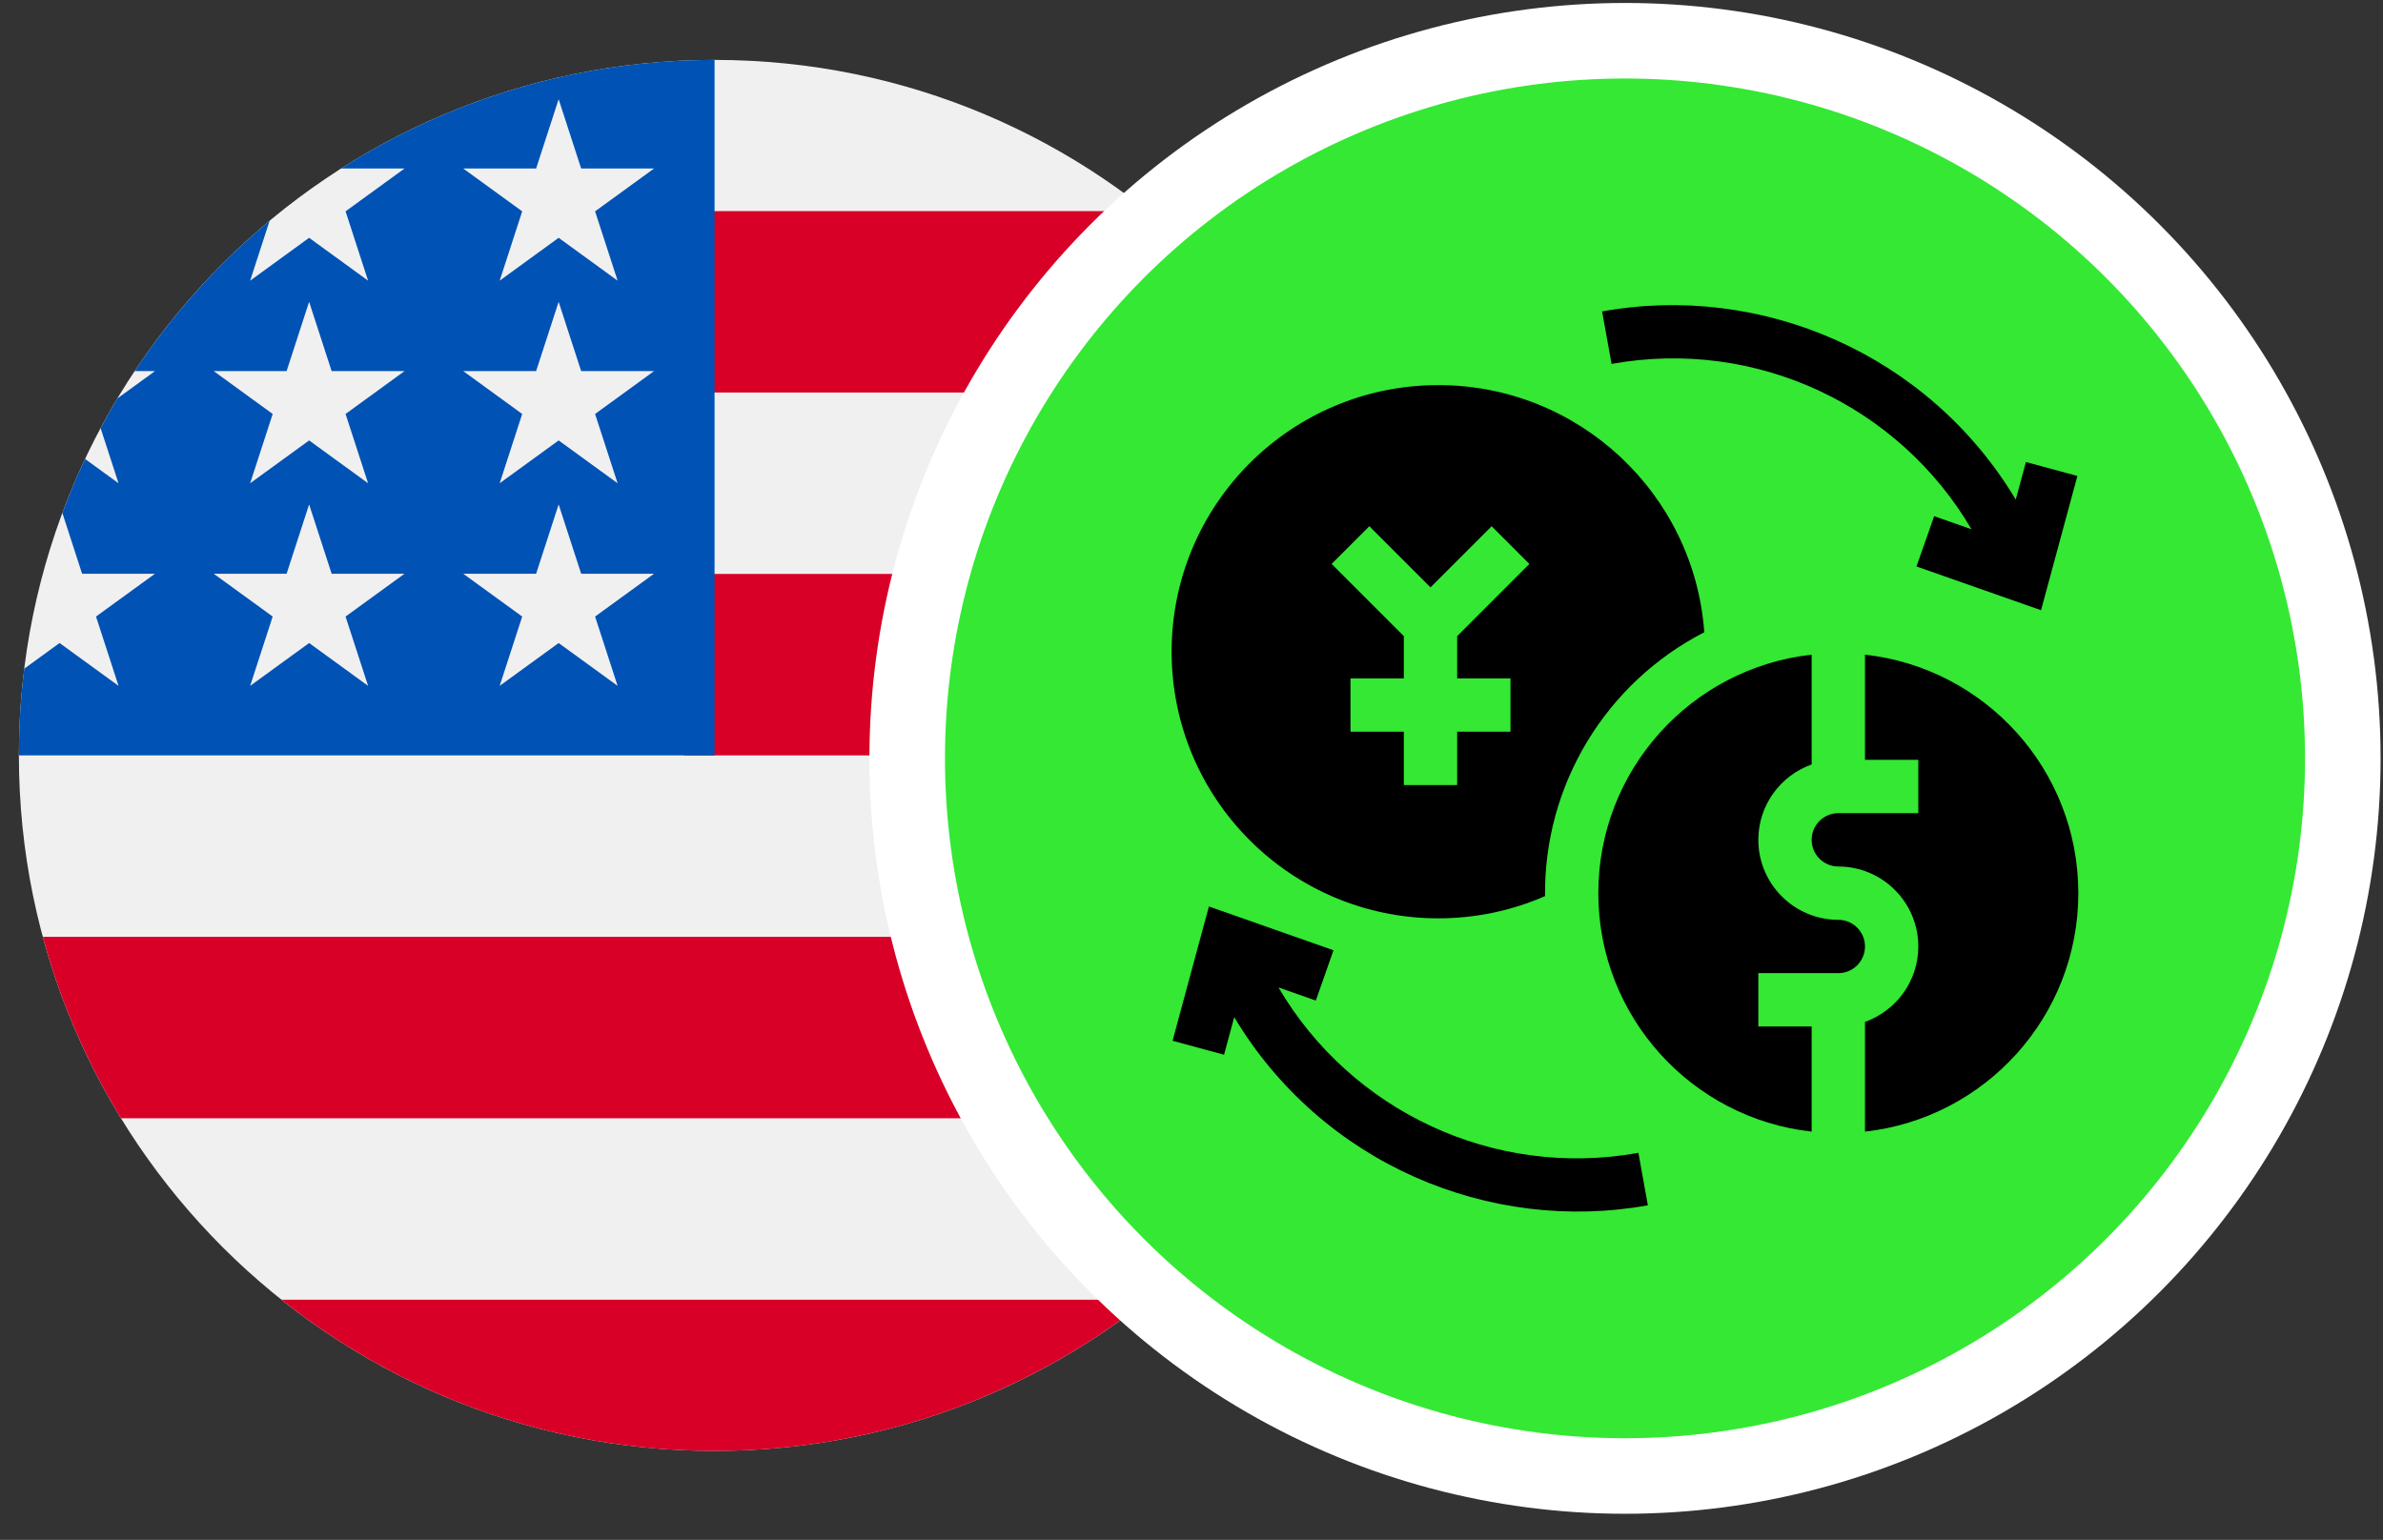
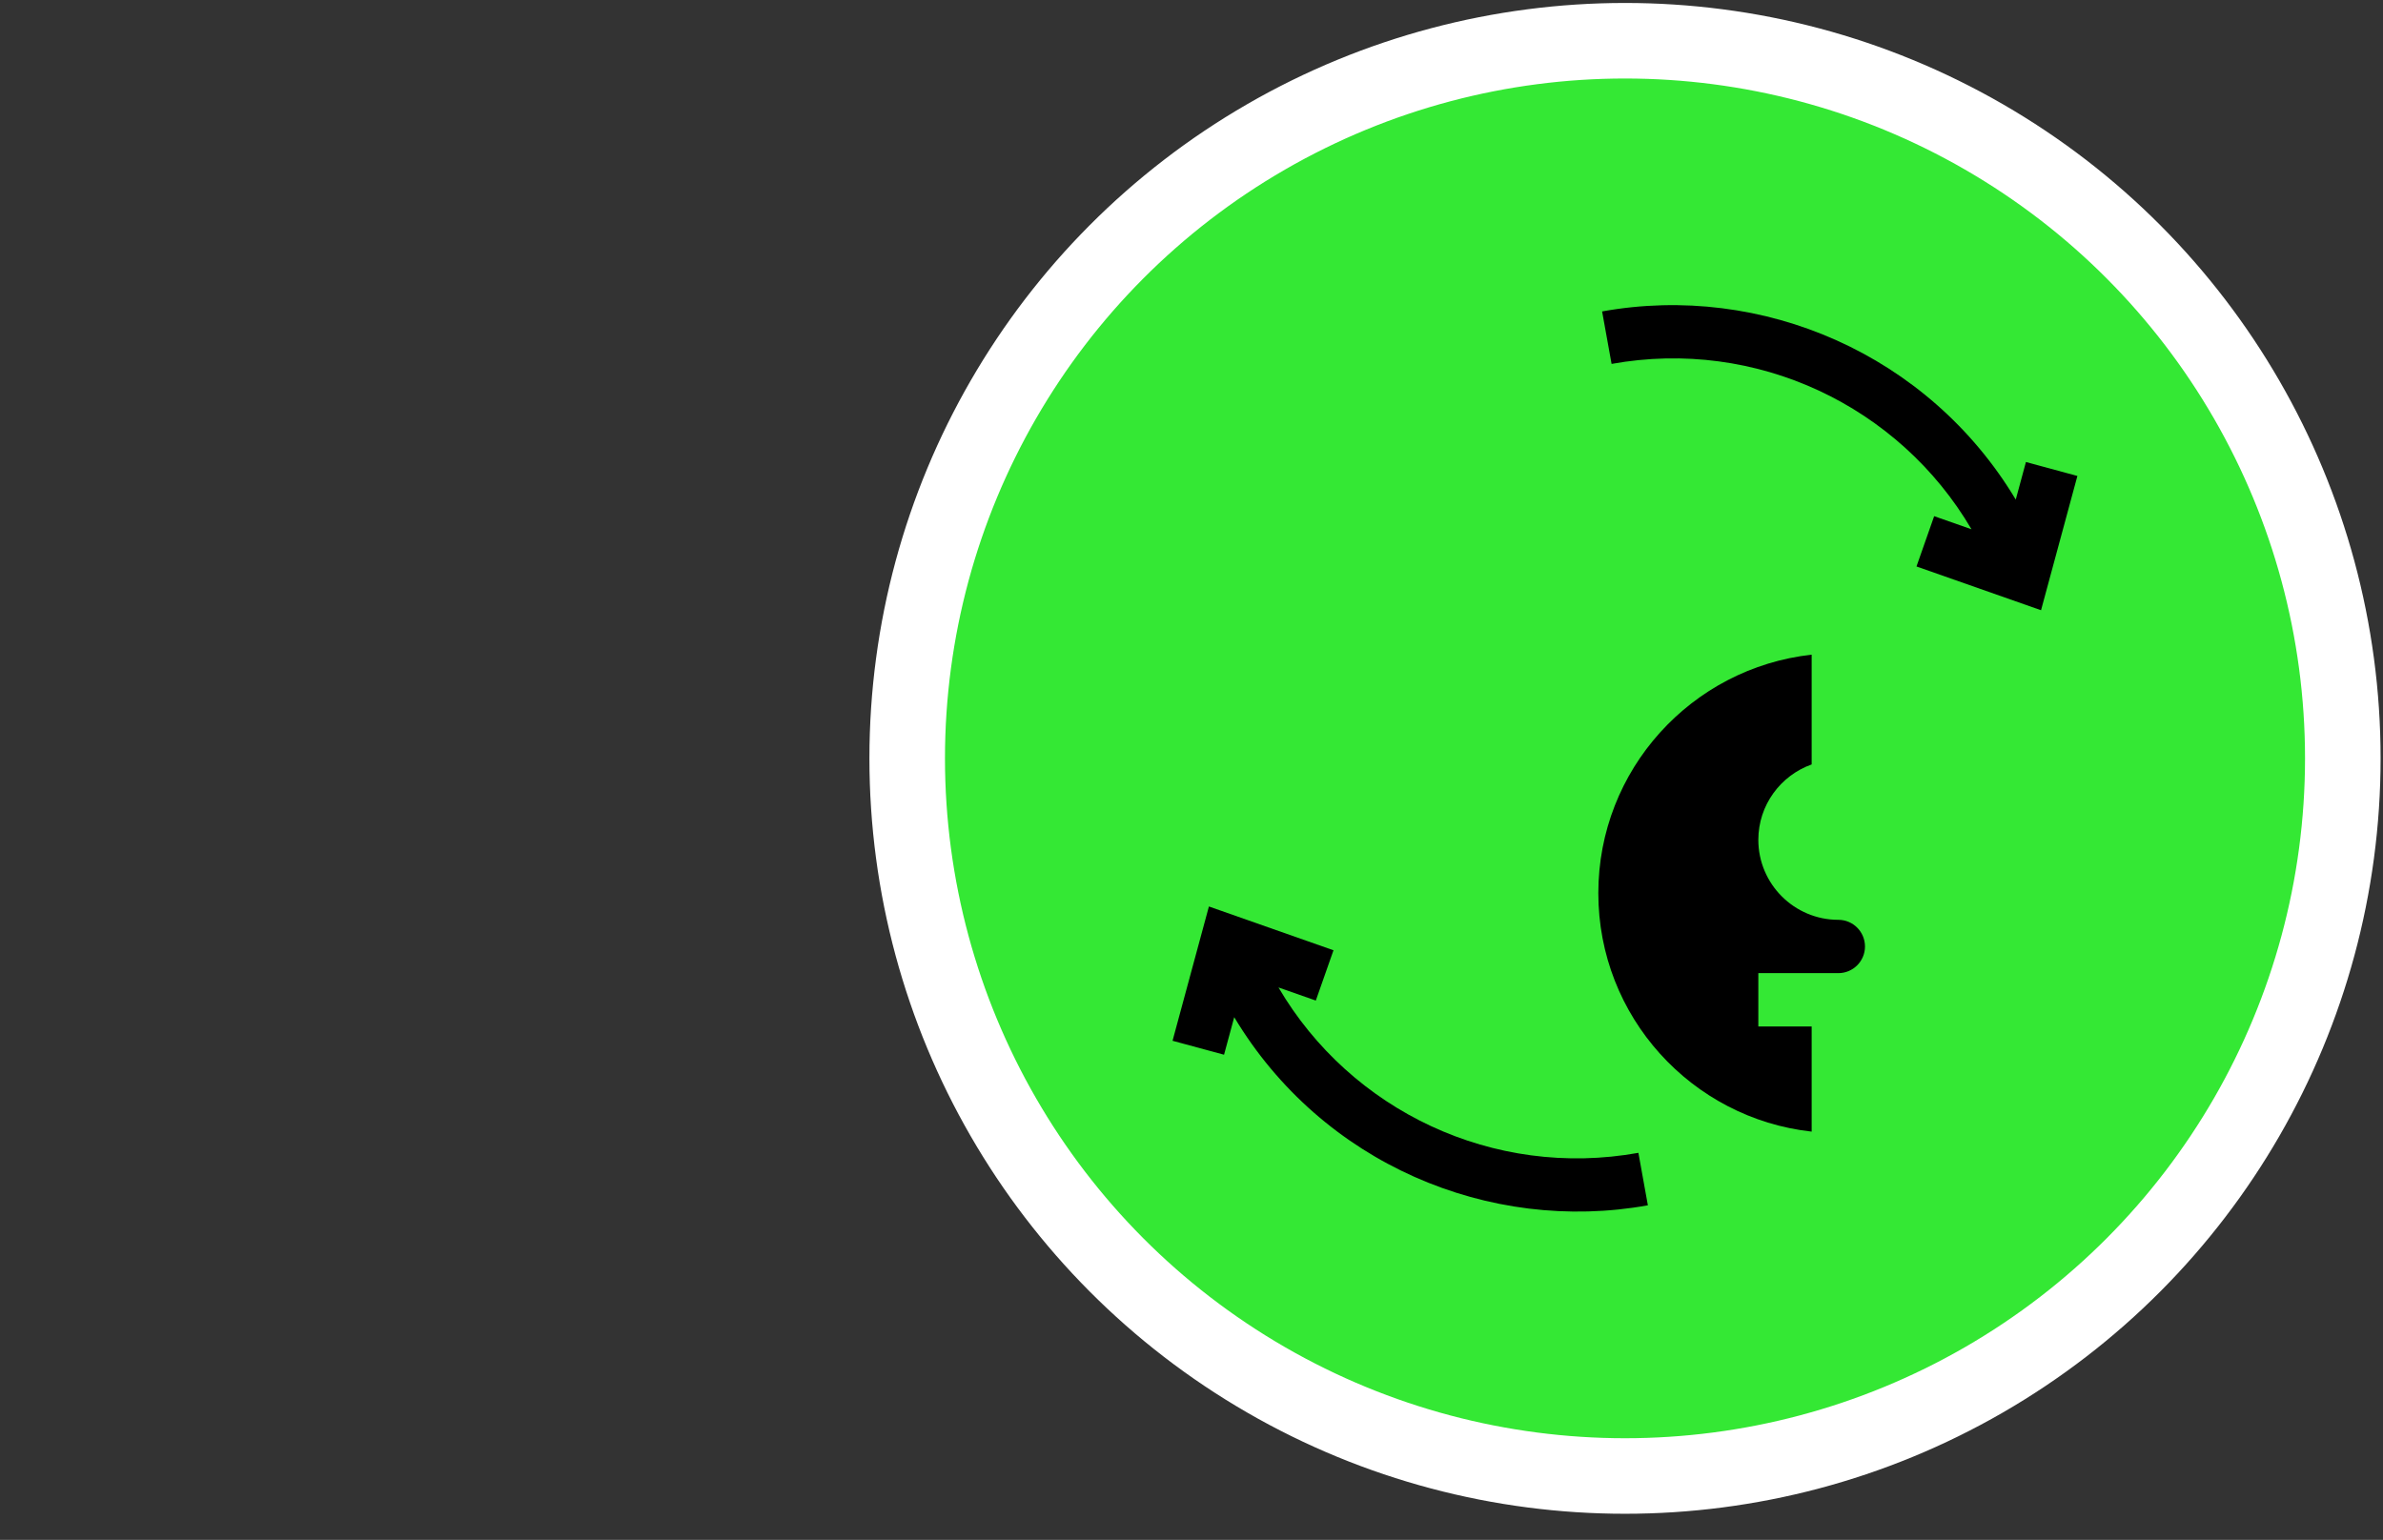
<svg xmlns="http://www.w3.org/2000/svg" width="82" height="53" viewBox="0 0 82 53" fill="none">
  <rect x="0" y="0" width="82" height="53" fill="#333333" stroke="none" />
  <g clip-path="url(#clip0_27_3202)">
    <path d="M24.588 49.938C37.809 49.938 48.526 39.221 48.526 26C48.526 12.779 37.809 2.062 24.588 2.062C11.367 2.062 0.65 12.779 0.65 26C0.65 39.221 11.367 49.938 24.588 49.938Z" fill="#F0F0F0" />
-     <path d="M23.547 26H48.526C48.526 23.839 48.238 21.746 47.702 19.755H23.547V26Z" fill="#D80027" />
    <path d="M23.547 13.51H45.013C43.547 11.119 41.674 9.006 39.489 7.266H23.547V13.51Z" fill="#D80027" />
    <path d="M24.588 49.938C30.222 49.938 35.4 47.991 39.489 44.734H9.687C13.776 47.991 18.954 49.938 24.588 49.938Z" fill="#D80027" />
-     <path d="M4.163 38.489H45.013C46.189 36.57 47.101 34.471 47.701 32.245H1.474C2.074 34.471 2.987 36.57 4.163 38.489Z" fill="#D80027" />
    <path d="M11.738 5.8H13.92L11.891 7.274L12.666 9.66L10.637 8.185L8.608 9.66L9.277 7.599C7.491 9.087 5.925 10.831 4.634 12.773H5.333L4.042 13.712C3.84 14.047 3.647 14.388 3.462 14.735L4.079 16.633L2.928 15.797C2.642 16.403 2.381 17.023 2.146 17.655L2.825 19.747H5.333L3.304 21.221L4.079 23.606L2.05 22.132L0.835 23.015C0.713 23.993 0.65 24.989 0.65 26H24.588C24.588 12.779 24.588 11.221 24.588 2.062C19.859 2.062 15.451 3.434 11.738 5.8ZM12.666 23.606L10.637 22.132L8.608 23.606L9.383 21.221L7.354 19.747H9.862L10.637 17.361L11.412 19.747H13.92L11.891 21.221L12.666 23.606ZM11.891 14.248L12.666 16.633L10.637 15.159L8.608 16.633L9.383 14.248L7.354 12.773H9.862L10.637 10.388L11.412 12.773H13.92L11.891 14.248ZM21.252 23.606L19.223 22.132L17.194 23.606L17.969 21.221L15.94 19.747H18.448L19.223 17.361L19.998 19.747H22.506L20.477 21.221L21.252 23.606ZM20.477 14.248L21.252 16.633L19.223 15.159L17.194 16.633L17.969 14.248L15.94 12.773H18.448L19.223 10.388L19.998 12.773H22.506L20.477 14.248ZM20.477 7.274L21.252 9.66L19.223 8.185L17.194 9.66L17.969 7.274L15.94 5.8H18.448L19.223 3.415L19.998 5.8H22.506L20.477 7.274Z" fill="#0052B4" />
  </g>
  <circle cx="55.917" cy="26.102" r="24.7" fill="#34E834" stroke="white" stroke-width="2.6" />
  <g clip-path="url(#clip1_27_3202)">
    <path d="M43.993 33.987L45.278 34.438L45.886 32.707L41.599 31.2L40.348 35.822L42.12 36.302L42.47 35.01C45.492 40.051 51.247 42.469 56.704 41.485L56.378 39.679C51.392 40.578 46.485 38.234 43.993 33.987Z" fill="black" />
    <path d="M67.84 18.217L66.555 17.766L65.947 19.497L70.233 21.003L71.484 16.382L69.713 15.902L69.363 17.195C66.362 12.189 60.627 9.727 55.129 10.719L55.455 12.525C60.44 11.627 65.348 13.97 67.84 18.217Z" fill="black" />
    <path d="M63.258 31.659C61.74 31.659 60.505 30.424 60.505 28.906C60.505 27.71 61.272 26.69 62.34 26.311V22.533C58.211 22.99 54.999 26.49 54.999 30.741C54.999 34.992 58.211 38.492 62.34 38.949V35.33H60.505V33.494H63.258C63.764 33.494 64.175 33.083 64.175 32.577C64.175 32.071 63.764 31.659 63.258 31.659Z" fill="black" />
-     <path d="M49.493 31.608C50.799 31.608 52.04 31.335 53.165 30.843C53.124 27.016 55.252 23.506 58.645 21.761C58.302 17.006 54.336 13.255 49.493 13.255C44.425 13.255 40.316 17.363 40.316 22.431C40.316 27.499 44.425 31.608 49.493 31.608ZM47.12 18.112L49.224 20.216L51.328 18.112L52.626 19.41L50.142 21.894V23.349H51.977V25.184H50.142V27.02H48.306V25.184H46.471V23.349H48.306V21.894L45.822 19.41L47.12 18.112Z" fill="black" />
-     <path d="M64.175 22.533V26.153H66.01V27.988H63.258C62.752 27.988 62.34 28.4 62.34 28.906C62.34 29.412 62.752 29.824 63.258 29.824C64.775 29.824 66.01 31.058 66.01 32.577C66.01 33.773 65.243 34.793 64.175 35.172V38.949C68.304 38.492 71.516 34.992 71.516 30.741C71.516 26.49 68.304 22.99 64.175 22.533Z" fill="black" />
  </g>
  <defs>
    <clipPath id="clip0_27_3202">
-       <rect width="47.876" height="47.876" fill="white" transform="translate(0.65 2.062)" />
-     </clipPath>
+       </clipPath>
    <clipPath id="clip1_27_3202">
      <rect width="31.2" height="31.2" fill="white" transform="translate(40.317 10.502)" />
    </clipPath>
  </defs>
</svg>